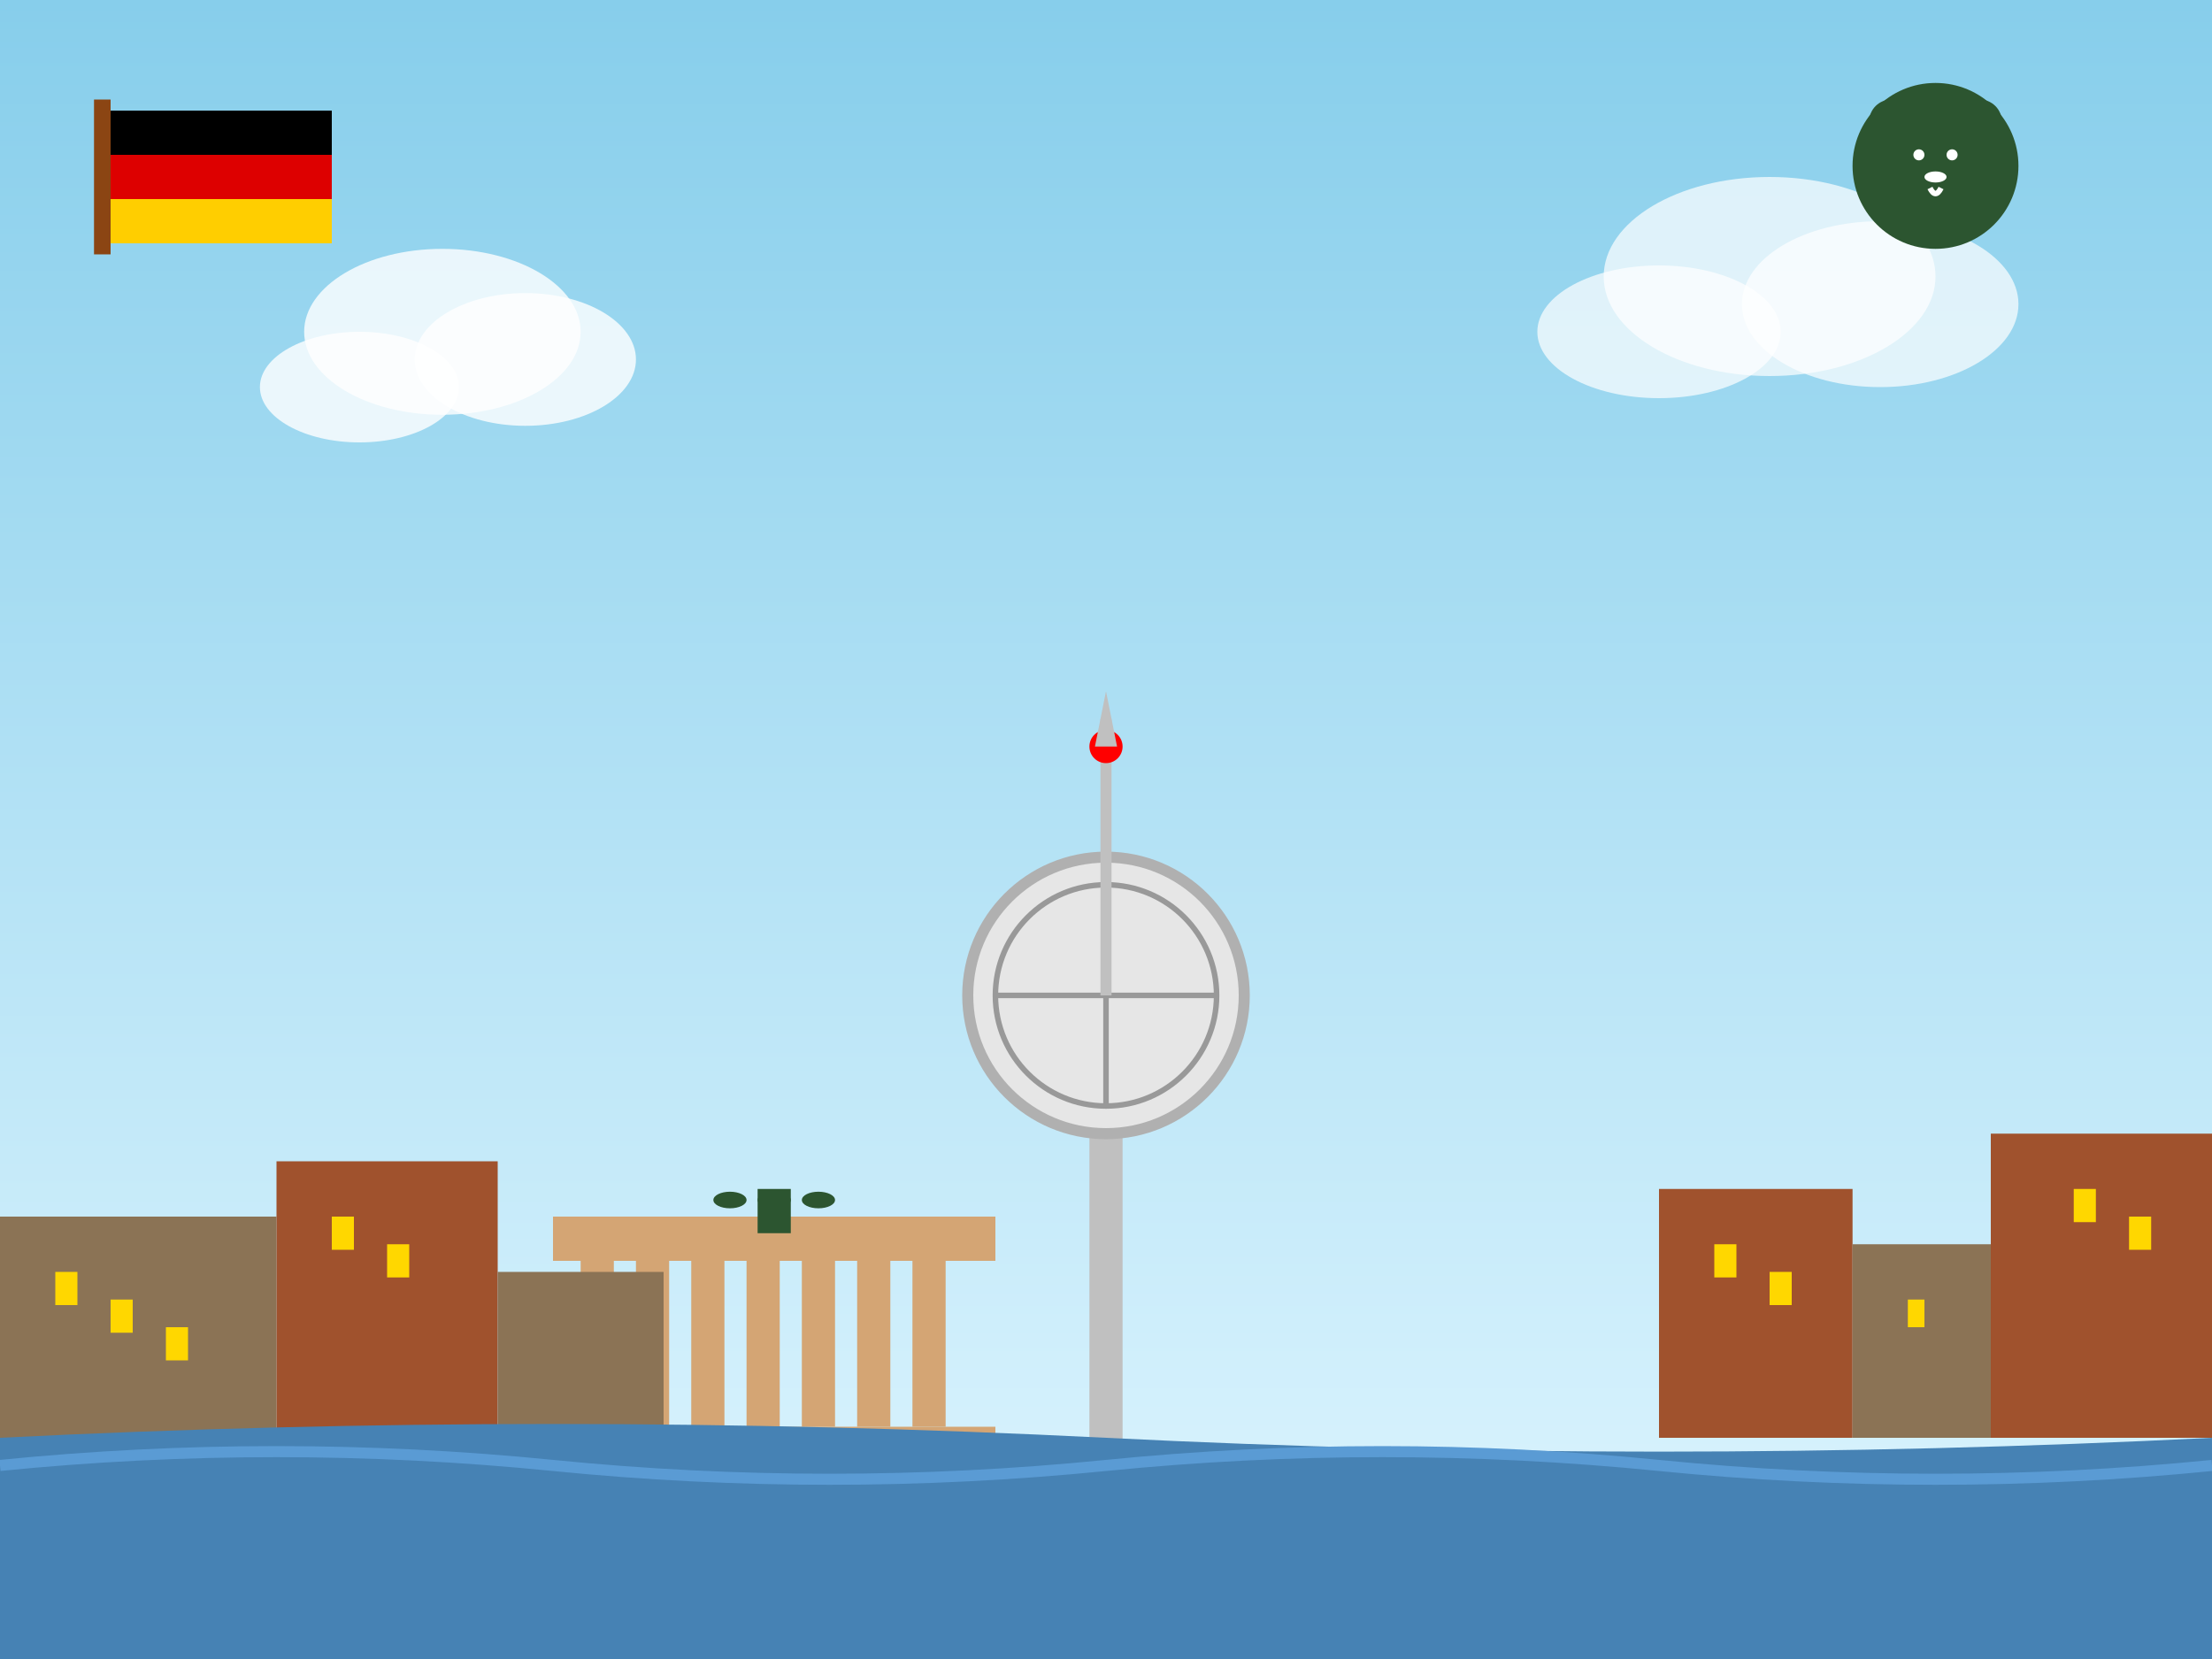
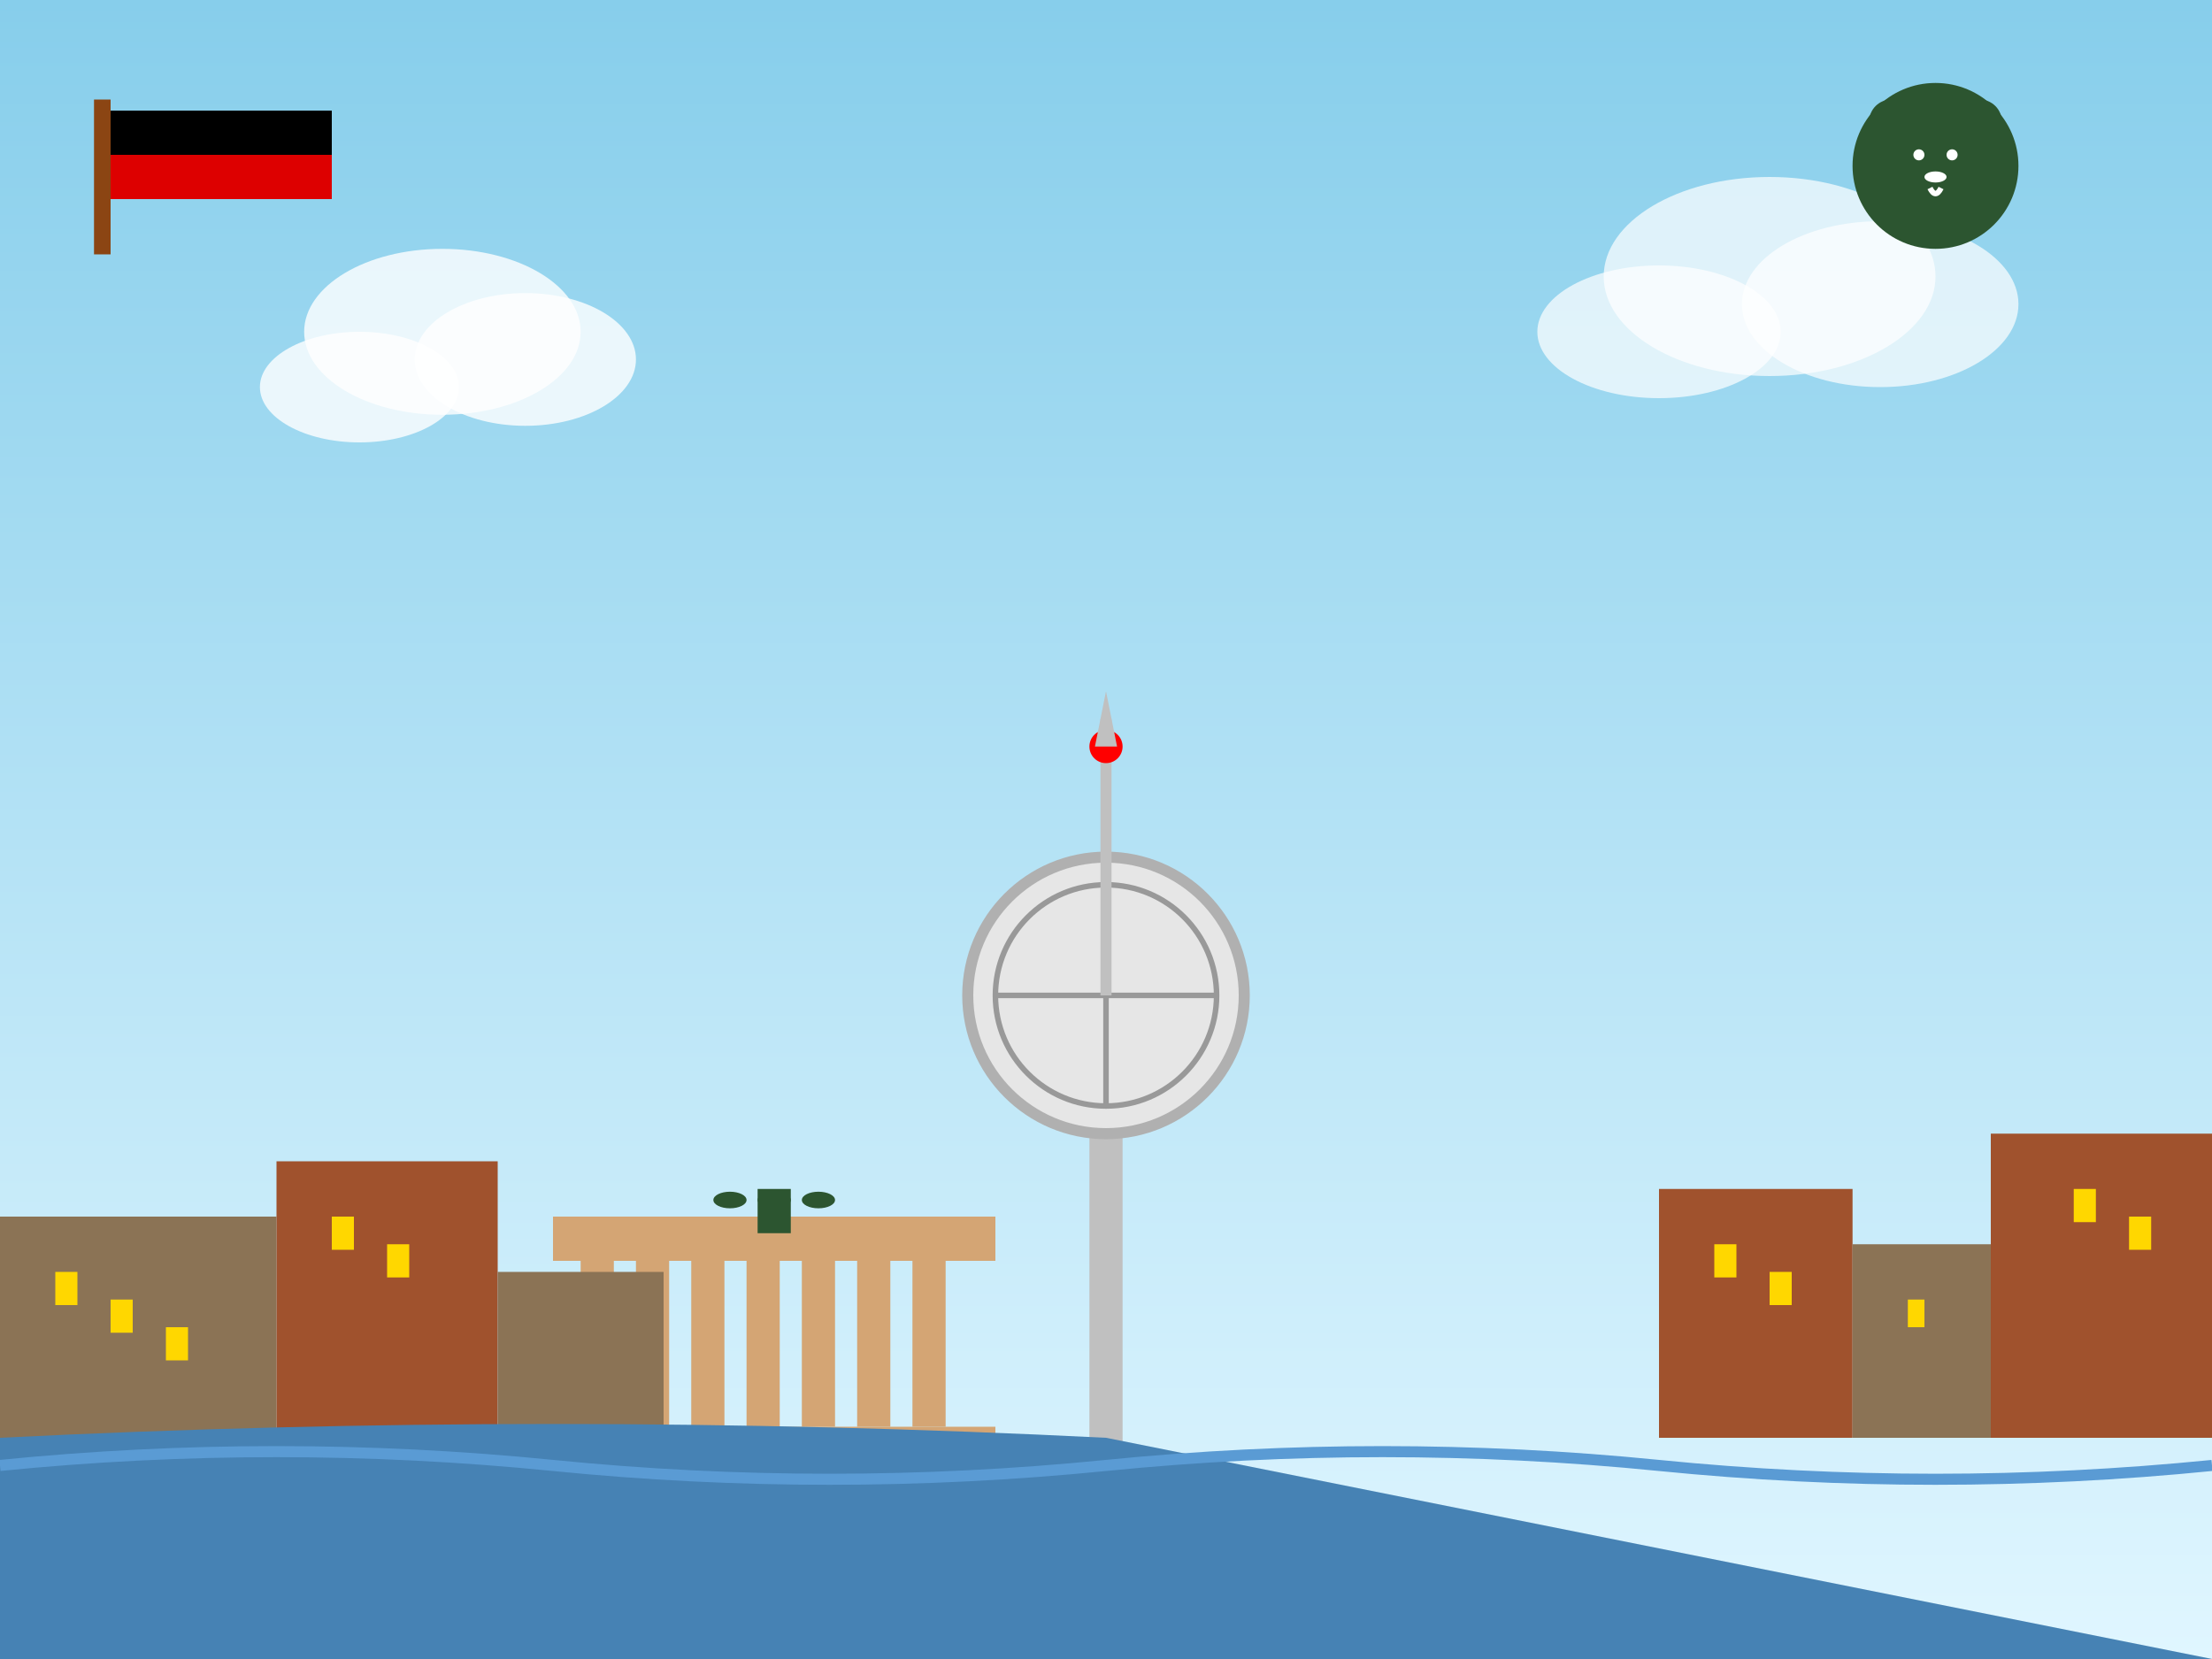
<svg xmlns="http://www.w3.org/2000/svg" viewBox="0 0 400 300" width="400" height="300">
  <rect x="0" y="0" width="400" height="300" fill="#333333" stroke="none" />
  <defs>
    <linearGradient id="berlinSky" x1="0%" y1="0%" x2="0%" y2="100%">
      <stop offset="0%" style="stop-color:#87CEEB;stop-opacity:1" />
      <stop offset="100%" style="stop-color:#E0F6FF;stop-opacity:1" />
    </linearGradient>
  </defs>
  <rect width="400" height="300" fill="url(#berlinSky)" />
  <g transform="translate(200,150)">
    <rect x="-3" y="50" width="6" height="100" fill="#C0C0C0" />
    <circle cx="0" cy="30" r="25" fill="#E6E6E6" stroke="#B0B0B0" stroke-width="2" />
    <circle cx="0" cy="30" r="20" fill="none" stroke="#999" stroke-width="1" />
    <line x1="-20" y1="30" x2="20" y2="30" stroke="#999" stroke-width="1" />
    <line x1="0" y1="10" x2="0" y2="50" stroke="#999" stroke-width="1" />
    <rect x="-1" y="-20" width="2" height="50" fill="#C0C0C0" />
    <circle cx="0" cy="-15" r="3" fill="#FF0000" />
    <polygon points="0,-25 -2,-15 2,-15" fill="#C0C0C0" />
  </g>
  <g transform="translate(100,200)">
    <rect x="0" y="20" width="80" height="8" fill="#d4a574" />
    <rect x="5" y="28" width="6" height="30" fill="#d4a574" />
    <rect x="15" y="28" width="6" height="30" fill="#d4a574" />
    <rect x="25" y="28" width="6" height="30" fill="#d4a574" />
    <rect x="35" y="28" width="6" height="30" fill="#d4a574" />
    <rect x="45" y="28" width="6" height="30" fill="#d4a574" />
    <rect x="55" y="28" width="6" height="30" fill="#d4a574" />
    <rect x="65" y="28" width="6" height="30" fill="#d4a574" />
    <rect x="0" y="58" width="80" height="6" fill="#d4a574" />
    <g transform="translate(40,15)">
      <rect x="-3" y="0" width="6" height="8" fill="#2c5530" />
      <ellipse cx="-8" cy="2" rx="3" ry="1.5" fill="#2c5530" />
      <ellipse cx="0" cy="2" rx="3" ry="1.5" fill="#2c5530" />
      <ellipse cx="8" cy="2" rx="3" ry="1.5" fill="#2c5530" />
    </g>
  </g>
  <rect x="0" y="220" width="50" height="40" fill="#8B7355" />
  <rect x="50" y="210" width="40" height="50" fill="#A0522D" />
  <rect x="90" y="230" width="30" height="30" fill="#8B7355" />
  <rect x="300" y="215" width="35" height="45" fill="#A0522D" />
  <rect x="335" y="225" width="25" height="35" fill="#8B7355" />
  <rect x="360" y="205" width="40" height="55" fill="#A0522D" />
  <rect x="10" y="230" width="4" height="6" fill="#FFD700" />
  <rect x="20" y="235" width="4" height="6" fill="#FFD700" />
  <rect x="30" y="240" width="4" height="6" fill="#FFD700" />
  <rect x="60" y="220" width="4" height="6" fill="#FFD700" />
  <rect x="70" y="225" width="4" height="6" fill="#FFD700" />
  <rect x="310" y="225" width="4" height="6" fill="#FFD700" />
  <rect x="320" y="230" width="4" height="6" fill="#FFD700" />
  <rect x="345" y="235" width="3" height="5" fill="#FFD700" />
  <rect x="375" y="215" width="4" height="6" fill="#FFD700" />
  <rect x="385" y="220" width="4" height="6" fill="#FFD700" />
-   <path d="M0,260 Q100,255 200,260 Q300,265 400,260 L400,300 L0,300 Z" fill="#4682B4" />
+   <path d="M0,260 Q100,255 200,260 L400,300 L0,300 Z" fill="#4682B4" />
  <path d="M0,265 Q50,260 100,265 Q150,270 200,265 Q250,260 300,265 Q350,270 400,265" stroke="#5A9BD4" stroke-width="2" fill="none" />
  <ellipse cx="80" cy="60" rx="25" ry="15" fill="white" opacity="0.8" />
  <ellipse cx="95" cy="65" rx="20" ry="12" fill="white" opacity="0.8" />
  <ellipse cx="65" cy="70" rx="18" ry="10" fill="white" opacity="0.8" />
  <ellipse cx="320" cy="50" rx="30" ry="18" fill="white" opacity="0.7" />
  <ellipse cx="340" cy="55" rx="25" ry="15" fill="white" opacity="0.7" />
  <ellipse cx="300" cy="60" rx="22" ry="12" fill="white" opacity="0.7" />
  <g transform="translate(20,20)">
    <rect x="0" y="0" width="40" height="8" fill="#000000" />
    <rect x="0" y="8" width="40" height="8" fill="#DD0000" />
-     <rect x="0" y="16" width="40" height="8" fill="#FFCE00" />
    <rect x="-3" y="-2" width="3" height="28" fill="#8B4513" />
  </g>
  <g transform="translate(350,30)">
    <circle cx="0" cy="0" r="15" fill="#2c5530" />
    <circle cx="-8" cy="-8" r="4" fill="#2c5530" />
    <circle cx="8" cy="-8" r="4" fill="#2c5530" />
    <circle cx="-3" cy="-2" r="1" fill="white" />
    <circle cx="3" cy="-2" r="1" fill="white" />
    <ellipse cx="0" cy="2" rx="2" ry="1" fill="white" />
    <path d="M-1,4 Q0,6 1,4" stroke="white" stroke-width="1" fill="none" />
  </g>
</svg>